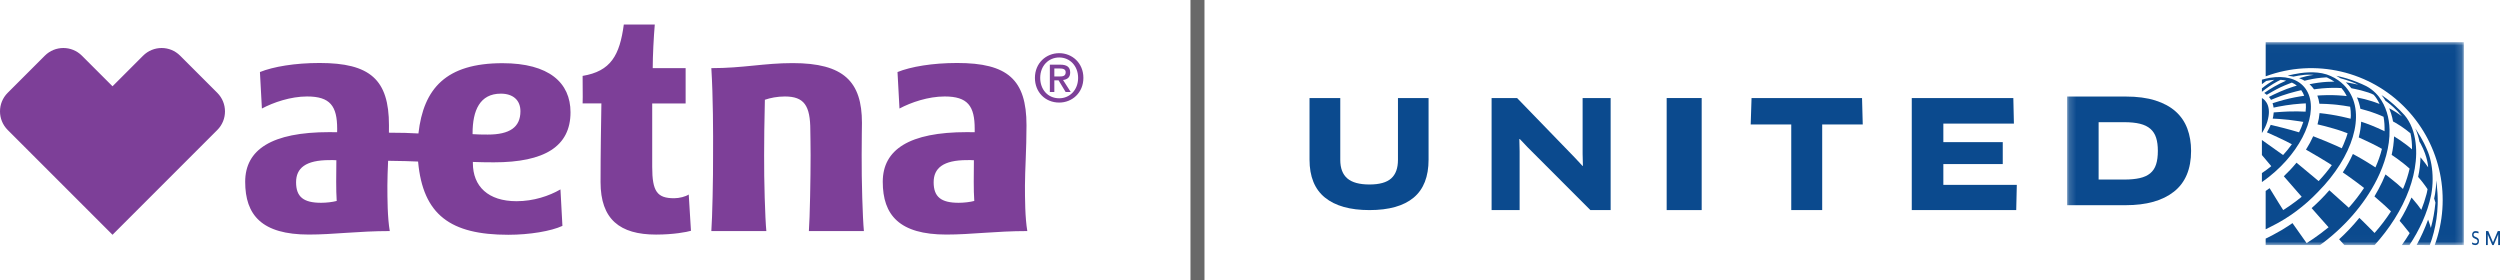
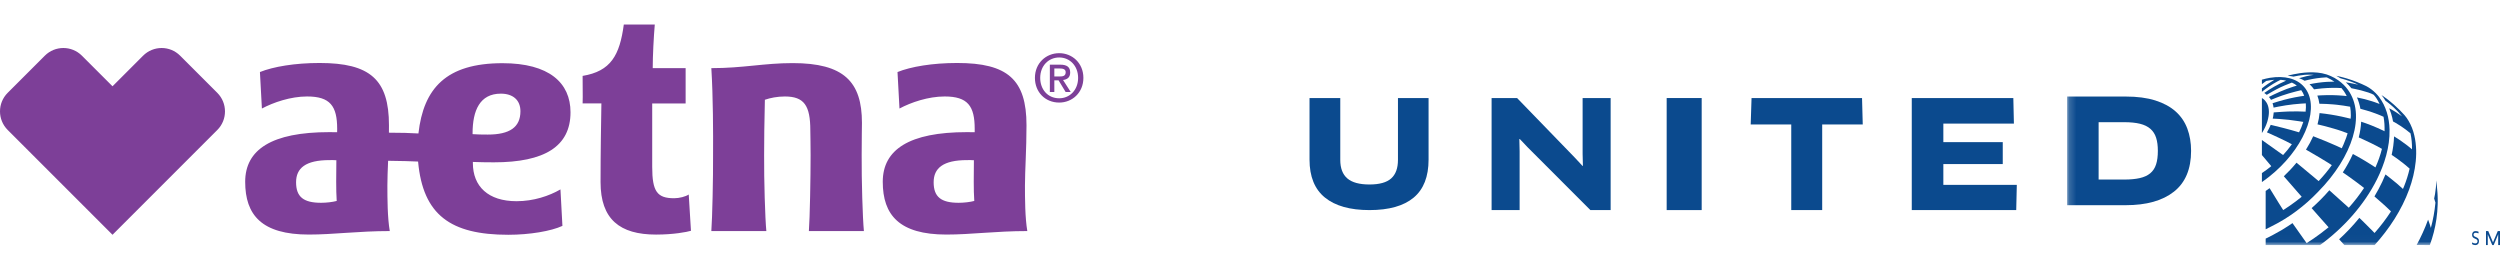
<svg xmlns="http://www.w3.org/2000/svg" xmlns:xlink="http://www.w3.org/1999/xlink" width="357px" height="40px" viewBox="0 0 357 40" version="1.1">
  <title>Aetna_Group_Logo_United</title>
  <defs>
    <polygon id="path-1" points="0.185 0.015 56.836 0.015 56.836 28.983 0.185 28.983" />
  </defs>
  <g id="Aetna_Group_Logo_United" stroke="none" stroke-width="1" fill="none" fill-rule="evenodd">
    <g id="Logo/Commercial" transform="translate(0, 3.5)" fill="#7D3F98">
      <path d="M151.257,10.534 C149.578,10.534 148.541,9.224 148.541,7.621 C148.541,5.903 149.729,4.707 151.257,4.707 C152.766,4.707 153.954,5.903 153.954,7.621 C153.954,9.346 152.766,10.534 151.257,10.534 Z M151.257,4.093 C149.39,4.093 147.787,5.499 147.787,7.621 C147.787,9.629 149.229,11.147 151.257,11.147 C153.105,11.147 154.708,9.743 154.708,7.621 C154.708,5.499 153.105,4.093 151.257,4.093 Z M150.559,7.421 L150.559,6.281 L151.332,6.281 C151.719,6.281 152.18,6.338 152.18,6.809 C152.18,7.376 151.757,7.421 151.275,7.421 L150.559,7.421 Z M152.823,6.857 C152.823,6.064 152.341,5.734 151.399,5.734 L149.918,5.734 L149.918,9.638 L150.559,9.638 L150.559,7.969 L151.163,7.969 L152.172,9.638 L152.898,9.638 L151.803,7.922 C152.388,7.856 152.823,7.563 152.823,6.857 Z M25.73,4.459 C24.998,3.723 24.04,3.355 23.083,3.355 C22.121,3.355 21.159,3.726 20.424,4.463 L16.067,8.821 L11.702,4.457 C10.971,3.723 10.008,3.355 9.048,3.355 C8.089,3.355 7.129,3.721 6.398,4.456 L1.095,9.758 C-0.366,11.219 -0.366,13.596 1.1,15.06 L16.067,30.026 L31.032,15.06 C32.497,13.597 32.493,11.221 31.03,9.758 L25.73,4.459 Z M123.046,18.647 C123.046,16.677 123.087,14.056 123.087,14.056 C123.087,8.16 120.499,5.511 113.189,5.511 C109.085,5.511 106.161,6.231 101.579,6.231 C101.834,10.371 101.844,15.484 101.825,18.647 C101.845,21.871 101.719,27.638 101.579,29.497 L109.434,29.497 C109.254,27.632 109.096,22.266 109.117,18.647 C109.117,16.588 109.145,14.092 109.224,10.746 C110.004,10.477 110.999,10.277 112.077,10.277 C114.828,10.277 115.714,11.568 115.714,15.113 C115.714,15.113 115.754,17.336 115.754,18.647 C115.754,21.871 115.649,27.638 115.508,29.497 L123.365,29.497 C123.183,27.632 123.025,22.266 123.046,18.647 Z M136.897,25.458 C134.387,25.458 133.325,24.621 133.325,22.526 C133.325,20.511 134.681,19.363 138.101,19.363 C138.413,19.363 138.797,19.351 139.072,19.381 C139.06,21.335 139.011,23.614 139.127,25.195 C138.534,25.354 137.654,25.458 136.897,25.458 Z M146.584,14.386 C146.584,7.857 143.884,5.494 136.684,5.494 C133.16,5.494 130.058,6.019 128.164,6.788 L128.446,11.998 C130.094,11.118 132.549,10.276 134.894,10.276 C138.192,10.276 139.187,11.631 139.187,14.899 L139.187,15.381 C138.956,15.375 138.382,15.369 138.065,15.369 C129.85,15.369 126.058,17.854 126.058,22.46 C126.058,27.205 128.421,29.995 135.146,29.995 C138.694,29.995 142.193,29.495 146.7,29.495 C146.375,27.596 146.364,24.86 146.364,22.978 C146.364,20.871 146.584,17.879 146.584,14.386 Z M96.262,24.808 C93.845,24.808 93.135,23.852 93.135,20.337 L93.135,11.271 L97.908,11.271 L97.908,6.231 L93.209,6.231 C93.211,4.449 93.348,1.815 93.503,0 L89.08,0 C88.492,4.406 87.222,6.671 83.198,7.339 C83.181,8.526 83.244,10.139 83.198,11.269 L85.879,11.269 C85.838,13.771 85.759,18.339 85.759,22.505 C85.759,27.82 88.513,29.998 93.686,29.998 C96.204,29.998 98.058,29.635 98.67,29.457 L98.351,24.275 C97.9,24.576 97.012,24.808 96.262,24.808 Z M67.484,15.656 L67.484,15.54 C67.484,12.272 68.522,9.873 71.52,9.873 C73.218,9.873 74.318,10.764 74.318,12.382 C74.318,14.66 72.803,15.717 69.645,15.717 C68.882,15.717 68.076,15.705 67.484,15.656 Z M45.852,25.458 C43.348,25.458 42.28,24.621 42.28,22.526 C42.28,20.511 43.635,19.363 47.055,19.363 C47.372,19.363 47.757,19.351 48.032,19.381 C48.014,21.335 47.971,23.614 48.081,25.195 C47.488,25.354 46.615,25.458 45.852,25.458 Z M70.525,19.68 C77.755,19.68 81.469,17.415 81.469,12.535 C81.469,8.321 78.409,5.524 71.759,5.524 C63.703,5.524 60.479,9.121 59.751,15.558 C58.573,15.484 57.291,15.454 55.538,15.448 C55.538,15.101 55.544,14.746 55.544,14.386 C55.544,7.857 52.839,5.494 45.637,5.494 C42.12,5.494 39.013,6.019 37.118,6.788 L37.399,11.998 C39.048,11.118 41.51,10.276 43.849,10.276 C47.146,10.276 48.148,11.631 48.148,14.899 L48.142,15.381 C47.916,15.375 47.336,15.369 47.018,15.369 C38.811,15.369 35.012,17.854 35.012,22.46 C35.012,27.205 37.375,29.995 44.099,29.995 C47.648,29.995 51.147,29.495 55.66,29.495 C55.33,27.596 55.318,24.86 55.318,22.978 C55.318,21.989 55.367,20.804 55.422,19.46 C57.345,19.479 58.768,19.528 59.702,19.57 C60.394,27.205 64.35,30.026 72.583,30.026 C75.624,30.026 78.702,29.507 80.314,28.756 L80.033,23.546 C78.433,24.475 76.205,25.232 73.762,25.232 C69.713,25.232 67.526,23.119 67.526,19.785 L67.526,19.625 C68.247,19.662 69.682,19.68 70.525,19.68 L70.525,19.68 Z" id="1_Aetna_logo_sm_rgb_vio" />
    </g>
-     <rect id="Rectangle" fill="#696969" x="170" y="0" width="2" height="40" />
    <g id="U_4.5_4C_h_sm" transform="translate(187, 6)">
      <path d="M12.629,16.836 C12.629,18.019 12.307,18.9 11.663,19.478 C11.018,20.056 9.984,20.345 8.561,20.345 C7.123,20.345 6.069,20.056 5.398,19.478 C4.726,18.9 4.391,18.019 4.391,16.836 L4.391,8 L0,8 L0,16.794 C0,19.217 0.735,21.024 2.206,22.215 C3.676,23.405 5.794,24 8.561,24 C11.34,24 13.441,23.408 14.865,22.225 C16.288,21.041 17,19.231 17,16.794 L17,8 L12.629,8 L12.629,16.836" id="Fill-1" fill="#0B4A8E" />
      <polyline id="Fill-2" fill="#0B4A8E" points="38.998 15.957 39.038 17.664 38.998 17.707 37.845 16.469 29.639 8 26 8 26 24 30.002 24 30.002 15.595 29.962 13.867 30.023 13.846 31.175 15.061 40.109 24 43 24 43 8 38.998 8 38.998 15.957" />
      <polygon id="Fill-3" fill="#0B4A8E" points="51 24 56 24 56 8 51 8" />
      <polyline id="Fill-4" fill="#0B4A8E" points="63.121 8 63 11.776 68.791 11.776 68.791 24 73.209 24 73.209 11.776 79 11.776 78.899 8 63.121 8" />
      <polyline id="Fill-5" fill="#0B4A8E" points="90.51 17.43 98.993 17.43 98.993 14.294 90.51 14.294 90.51 11.648 100.586 11.648 100.503 8 86 8 86 24 100.917 24 101 20.395 90.51 20.395 90.51 17.43" />
      <g id="Group-14" transform="translate(108, 0)">
        <mask id="mask-2" fill="white">
          <use xlink:href="#path-1" />
        </mask>
        <g id="Clip-7" />
        <path d="M12.884,17.489 C12.712,18.013 12.433,18.434 12.048,18.751 C11.663,19.068 11.164,19.296 10.552,19.433 C9.94,19.572 9.201,19.64 8.335,19.64 L4.683,19.64 L4.683,11.448 L8.335,11.448 C9.228,11.448 9.981,11.524 10.594,11.675 C11.205,11.827 11.701,12.068 12.079,12.4 C12.457,12.731 12.729,13.155 12.894,13.672 C13.059,14.189 13.142,14.813 13.142,15.545 C13.142,16.317 13.056,16.965 12.884,17.489 Z M15.679,9.917 C14.923,9.241 13.957,8.717 12.781,8.345 C11.605,7.972 10.192,7.786 8.541,7.786 L0.185,7.786 L0.185,23.302 L8.541,23.302 C11.512,23.302 13.813,22.657 15.442,21.368 C17.072,20.079 17.887,18.138 17.887,15.545 C17.887,14.386 17.708,13.327 17.351,12.368 C16.993,11.41 16.436,10.593 15.679,9.917 L15.679,9.917 Z" id="Fill-6" fill="#0B4A8E" mask="url(#mask-2)" />
        <path d="M44.435,19.601 C45.501,17.462 46.286,14.966 46.228,12.515 C46.187,10.802 45.722,9.168 44.73,7.85 C44.585,7.661 44.425,7.476 44.246,7.297 C43.833,6.882 43.385,6.554 42.944,6.322 C42.943,6.321 42.942,6.32 42.942,6.32 C42.925,6.312 42.908,6.302 42.892,6.294 C42.034,5.873 41.139,5.516 40.212,5.232 C40.214,5.232 40.216,5.233 40.218,5.233 C40.207,5.23 40.196,5.227 40.185,5.223 C40.138,5.209 40.091,5.196 40.044,5.182 C39.942,5.152 39.839,5.123 39.736,5.094 C39.664,5.074 39.592,5.054 39.52,5.036 C39.44,5.015 39.36,4.995 39.28,4.975 C39.217,4.96 39.155,4.943 39.091,4.927 L39.092,4.929 C38.954,4.897 38.816,4.866 38.678,4.836 C38.678,4.836 38.681,4.837 38.684,4.84 C38.658,4.834 38.631,4.828 38.604,4.822 C38.604,4.822 38.618,4.829 38.641,4.842 C38.645,4.844 38.65,4.846 38.655,4.849 C38.657,4.85 38.66,4.852 38.662,4.853 C38.725,4.887 38.827,4.944 38.925,5.002 C39.014,5.054 39.112,5.113 39.207,5.174 C39.207,5.174 40.56,5.511 41.759,6.096 C41.759,6.096 40.674,5.85 39.979,5.755 C40.266,6.007 40.54,6.297 40.779,6.599 C40.802,6.604 41.748,6.796 42.151,6.903 C42.548,7.009 42.902,7.116 43.186,7.207 C43.259,7.232 43.433,7.295 43.624,7.369 C43.73,7.416 43.845,7.47 43.962,7.533 C44.092,7.67 44.329,7.955 44.6,8.445 C44.655,8.545 44.7,8.632 44.735,8.7 C44.757,8.744 44.779,8.789 44.801,8.835 C44.771,8.828 44.743,8.82 44.721,8.814 C44.52,8.736 44.317,8.661 44.113,8.59 C43.985,8.546 43.857,8.504 43.729,8.463 C43.386,8.352 43.04,8.252 42.69,8.162 C42.321,8.068 41.949,7.985 41.574,7.913 C41.802,8.422 41.965,8.967 42.065,9.535 C42.089,9.541 42.226,9.578 42.27,9.59 C42.514,9.654 42.758,9.722 43,9.795 C43.501,9.945 43.994,10.113 44.481,10.3 C44.643,10.363 44.805,10.427 44.965,10.495 C45.043,10.527 45.228,10.611 45.37,10.675 C45.493,11.347 45.538,12.041 45.512,12.744 C45.35,12.663 45.188,12.585 45.025,12.508 C44.847,12.425 44.668,12.344 44.488,12.265 C43.955,12.029 43.414,11.813 42.864,11.615 C42.635,11.534 42.405,11.456 42.174,11.38 C42.141,12.104 42.024,12.854 41.828,13.621 C41.853,13.632 43.553,14.401 44.352,14.825 C44.566,14.94 44.774,15.051 44.985,15.171 C44.993,15.175 45.018,15.188 45.05,15.205 C45.052,15.207 45.056,15.209 45.059,15.21 C45.087,15.226 45.115,15.242 45.142,15.258 C44.915,16.164 44.597,17.051 44.214,17.905 C44.18,17.884 44.147,17.863 44.121,17.847 C43.798,17.635 43.471,17.427 43.142,17.225 C43.089,17.192 43.036,17.16 42.982,17.128 C42.89,17.071 42.797,17.014 42.703,16.958 C42.526,16.852 42.348,16.747 42.169,16.643 C41.839,16.451 41.506,16.265 41.17,16.083 C41.111,16.051 41.052,16.02 40.993,15.988 C40.603,16.862 40.121,17.743 39.553,18.618 C40.168,19.04 40.776,19.472 41.375,19.917 C41.683,20.145 41.989,20.376 42.292,20.61 C42.367,20.668 42.441,20.726 42.516,20.784 C42.516,20.784 42.543,20.803 42.577,20.828 C42.581,20.831 42.586,20.834 42.59,20.837 L42.59,20.837 C41.939,21.821 41.206,22.766 40.407,23.664 C40.27,23.537 37.651,21.19 37.628,21.17 C36.87,22.047 36.025,22.902 35.101,23.72 C35.179,23.809 35.258,23.899 35.337,23.988 C35.666,24.361 35.994,24.733 36.323,25.106 C36.648,25.472 36.973,25.839 37.298,26.205 C37.332,26.242 37.436,26.359 37.523,26.454 C35.952,27.744 34.45,28.682 34.387,28.721 L32.613,26.21 L32.42,25.936 L32.42,25.936 L32.365,25.858 C32.331,25.883 32.278,25.919 32.243,25.944 C32.072,26.063 31.542,26.425 30.801,26.867 C29.997,27.337 29.21,27.745 28.786,27.955 C28.704,27.993 28.62,28.032 28.537,28.071 L28.537,28.992 L36.306,28.992 C39.652,26.566 42.61,23.261 44.435,19.601" id="Fill-8" fill="#0B4A8E" mask="url(#mask-2)" />
-         <path d="M28.54,4.898 C35.576,2.29 43.487,4.133 48.655,9.589 C53.583,14.791 55.111,22.32 52.679,29 L56.836,29 L56.836,0.015 L28.54,0.015 L28.54,4.898" id="Fill-9" fill="#0B4A8E" mask="url(#mask-2)" />
        <path d="M36.028,21.385 C40.964,16.39 42.879,10.366 40.27,6.799 C39.906,6.301 39.468,5.874 38.969,5.515 C38.945,5.497 38.92,5.479 38.895,5.461 C38.894,5.46 38.892,5.458 38.89,5.457 C38.562,5.223 38.205,5.021 37.818,4.854 C37.636,4.772 37.48,4.712 37.295,4.648 L37.296,4.647 C37.293,4.646 37.212,4.62 37.208,4.62 C35.581,4.103 33.611,4.383 32.55,4.604 C32.18,4.67 31.877,4.761 31.786,4.791 C31.779,4.793 31.775,4.794 31.771,4.795 C31.747,4.802 31.726,4.809 31.712,4.813 C31.693,4.819 31.682,4.823 31.682,4.823 C31.936,4.847 32.282,4.892 32.528,4.942 C32.574,4.93 32.619,4.919 32.665,4.909 C32.884,4.859 33.466,4.747 34.144,4.681 C34.537,4.653 34.975,4.647 35.419,4.689 C35.058,4.738 34.699,4.802 34.341,4.884 C34.039,4.954 33.742,5.035 33.447,5.125 C33.401,5.138 33.356,5.15 33.31,5.164 C33.589,5.264 33.853,5.386 34.1,5.529 C34.269,5.485 34.439,5.443 34.611,5.404 C35.02,5.311 35.431,5.235 35.846,5.176 C36.25,5.119 36.654,5.079 37.062,5.056 C37.078,5.056 37.178,5.054 37.271,5.052 C37.63,5.213 38.031,5.444 38.346,5.658 C38.028,5.66 37.585,5.67 37.281,5.689 C36.442,5.742 35.619,5.857 34.799,6.029 C34.924,6.141 35.043,6.259 35.155,6.386 C35.26,6.505 35.356,6.629 35.445,6.757 C35.468,6.754 35.492,6.75 35.515,6.747 C35.638,6.73 35.761,6.713 35.884,6.698 C36.849,6.578 37.81,6.527 38.783,6.551 C38.903,6.555 39.166,6.568 39.362,6.578 C39.489,6.724 39.609,6.878 39.719,7.04 C39.86,7.244 40.002,7.497 40.113,7.719 C39.972,7.704 39.736,7.68 39.622,7.67 C39.362,7.645 39.102,7.627 38.841,7.613 C38.31,7.584 37.779,7.575 37.247,7.585 C36.978,7.59 36.709,7.599 36.44,7.613 C36.305,7.621 36.169,7.629 36.034,7.639 C35.995,7.642 35.957,7.645 35.918,7.648 C36.059,8.014 36.155,8.405 36.208,8.817 L36.212,8.817 C36.281,8.818 36.351,8.819 36.421,8.82 C36.976,8.83 37.53,8.857 38.084,8.902 C38.202,8.911 38.319,8.922 38.437,8.933 C38.461,8.936 38.486,8.938 38.511,8.94 C38.593,8.949 38.675,8.957 38.758,8.966 C39.265,9.022 40.002,9.129 40.601,9.238 C40.674,9.649 40.701,10.075 40.701,10.514 C40.701,10.655 40.678,10.875 40.67,10.951 C40.515,10.914 40.247,10.849 40.159,10.828 C39.905,10.766 39.651,10.707 39.396,10.652 C38.88,10.541 38.362,10.444 37.842,10.361 C37.317,10.277 36.792,10.208 36.265,10.153 C36.254,10.151 36.243,10.15 36.232,10.149 C36.19,10.668 36.091,11.208 35.94,11.761 L35.971,11.768 L35.971,11.768 C36.027,11.781 36.082,11.793 36.137,11.806 C36.356,11.856 36.575,11.908 36.793,11.963 C36.803,11.965 36.814,11.968 36.825,11.971 C36.938,11.999 37.049,12.029 37.161,12.058 C37.494,12.146 37.894,12.256 38.319,12.382 C38.446,12.42 38.572,12.457 38.698,12.496 C38.737,12.509 38.776,12.52 38.815,12.533 C38.988,12.587 39.161,12.643 39.333,12.701 C39.57,12.78 39.96,12.929 40.24,13.037 C40.221,13.104 40.15,13.343 40.034,13.672 C39.917,14 39.789,14.323 39.649,14.643 C39.572,14.817 39.492,14.99 39.41,15.161 C39.41,15.161 39.407,15.167 39.404,15.175 C39.011,14.982 38.28,14.657 37.654,14.396 C37.405,14.289 37.154,14.183 36.903,14.08 C36.667,13.984 36.429,13.89 36.191,13.798 C35.683,13.593 35.327,13.453 35.327,13.453 C35.045,14.086 34.698,14.728 34.294,15.368 C34.387,15.422 34.741,15.627 35.197,15.893 C35.54,16.09 35.883,16.289 36.223,16.493 C36.362,16.576 36.499,16.66 36.637,16.744 C36.984,16.952 37.304,17.146 37.543,17.296 C37.655,17.368 37.852,17.496 37.982,17.583 C37.433,18.35 36.806,19.11 36.108,19.851 L36.1,19.861 L35.9,19.694 C35.896,19.691 35.893,19.688 35.891,19.687 C35.695,19.522 35.499,19.357 35.302,19.193 C35.188,19.099 35.073,19.006 34.959,18.911 L32.942,17.231 C32.933,17.243 32.924,17.255 32.915,17.267 L32.914,17.267 C32.635,17.605 32.34,17.939 32.03,18.268 C31.565,18.753 31.129,19.17 31.129,19.17 L33.682,22.1 C33.128,22.55 32.547,22.988 31.939,23.407 C31.692,23.577 31.328,23.818 31.045,24 C31.016,23.956 30.99,23.917 30.99,23.917 L30.99,23.917 C30.99,23.917 30.982,23.904 30.966,23.88 C30.913,23.797 30.859,23.713 30.807,23.629 C30.669,23.411 30.531,23.192 30.394,22.973 C30.353,22.906 30.312,22.839 30.271,22.773 C29.848,22.096 29.349,21.293 29.099,20.87 C28.913,21.008 28.725,21.14 28.537,21.27 L28.537,26.741 C28.84,26.595 29.143,26.444 29.445,26.283 C31.842,25.102 34.121,23.391 36.028,21.385" id="Fill-10" fill="#0B4A8E" mask="url(#mask-2)" />
        <path d="M53.098,23.239 C53.103,23.098 53.106,22.958 53.107,22.816 C53.108,22.686 53.107,22.558 53.105,22.429 C53.104,22.312 53.1,22.195 53.096,22.079 C53.095,22.043 53.095,22.007 53.093,21.971 C53.087,21.82 53.08,21.669 53.07,21.518 C53.051,21.213 52.944,20.053 52.915,19.768 C52.891,20.435 52.827,21.075 52.727,21.677 C52.725,21.691 52.723,21.705 52.721,21.719 C52.718,21.734 52.715,21.749 52.712,21.765 C52.678,21.962 52.639,22.158 52.597,22.353 C52.648,22.512 52.738,22.771 52.781,22.932 L52.781,22.933 C52.665,24.175 52.443,25.382 52.127,26.545 C52.12,26.52 52.112,26.495 52.104,26.47 C52.044,26.238 51.931,25.909 51.85,25.684 C51.812,25.577 51.772,25.473 51.73,25.369 C51.268,26.641 50.708,27.859 50.093,28.989 L51.979,28.992 C52.419,27.803 52.739,26.555 52.924,25.264 C53.018,24.6 53.077,23.924 53.098,23.239" id="Fill-11" fill="#0B4A8E" mask="url(#mask-2)" />
-         <path d="M52.175,21.81 C52.177,21.797 52.179,21.785 52.181,21.773 C52.309,21.087 52.38,20.345 52.38,19.57 C52.38,18.113 52.133,16.775 51.722,15.716 C51.722,15.716 51.296,14.635 50.815,13.823 C50.801,13.8 50.788,13.777 50.775,13.754 C50.737,13.685 50.7,13.616 50.661,13.549 L50.661,13.552 C50.445,13.174 49.978,12.448 49.979,12.45 C49.953,12.411 49.928,12.372 49.903,12.333 C50.175,12.945 50.368,13.581 50.495,14.231 C50.495,14.231 50.496,14.233 50.496,14.234 L50.496,14.234 C50.562,14.339 50.623,14.443 50.682,14.545 C51.704,16.461 51.739,17.892 51.739,17.892 C51.477,17.502 51.183,17.127 50.978,16.876 C50.848,16.71 50.743,16.581 50.693,16.523 C50.677,16.504 50.661,16.486 50.645,16.467 C50.629,17.408 50.506,18.349 50.308,19.258 C50.333,19.287 50.358,19.316 50.384,19.344 C50.382,19.347 50.382,19.35 50.382,19.353 C50.459,19.441 50.537,19.528 50.613,19.617 C50.706,19.727 50.804,19.848 50.902,19.971 C51.014,20.114 51.122,20.259 51.219,20.393 C51.286,20.487 51.386,20.622 51.481,20.756 C51.54,20.843 51.597,20.93 51.654,21.018 C51.635,21.142 51.605,21.309 51.561,21.496 C51.545,21.562 51.529,21.628 51.512,21.693 C51.51,21.7 51.509,21.706 51.507,21.713 C51.502,21.731 51.498,21.747 51.495,21.76 C51.299,22.507 51.052,23.244 50.764,23.965 C50.433,23.479 50.026,22.974 49.628,22.518 C49.533,22.406 49.443,22.301 49.359,22.207 C48.898,23.34 48.314,24.479 47.665,25.533 C48.007,25.914 48.385,26.387 48.702,26.79 C48.749,26.849 48.82,26.933 48.893,27.02 C48.963,27.111 49.034,27.202 49.102,27.294 C48.737,27.904 48.383,28.431 47.983,28.992 L49.072,28.992 C50.455,26.914 51.647,24.427 52.166,21.85 C52.169,21.836 52.172,21.823 52.175,21.81" id="Fill-12" fill="#0B4A8E" mask="url(#mask-2)" />
        <path d="M49.626,12.819 C49.572,12.641 49.511,12.461 49.44,12.279 C49.15,11.536 48.764,10.898 48.348,10.424 C47.895,9.923 47.418,9.447 46.914,9 C46.919,9.004 46.925,9.007 46.93,9.011 C46.901,8.986 46.872,8.962 46.843,8.937 C46.797,8.896 46.75,8.857 46.703,8.817 C46.603,8.73 46.502,8.646 46.4,8.562 C46.16,8.346 45.902,8.152 45.637,7.968 C45.615,7.951 45.593,7.934 45.571,7.918 C45.553,7.905 45.535,7.891 45.516,7.877 C45.395,7.79 45.104,7.589 45.077,7.571 C45.296,7.838 45.488,8.119 45.656,8.402 C45.72,8.447 45.815,8.513 45.931,8.597 C46.382,8.934 47.212,9.623 48,10.606 C47.976,10.593 47.732,10.415 47.625,10.342 C47.25,10.08 46.863,9.837 46.462,9.614 C46.369,9.562 46.274,9.513 46.18,9.463 C46.6,10.492 46.726,11.344 46.726,11.344 C46.75,11.356 47.036,11.512 47.061,11.527 C47.557,11.815 48.035,12.128 48.497,12.47 C48.657,12.591 48.816,12.715 48.973,12.843 C48.986,12.854 49,12.863 49.014,12.873 C49.078,12.926 49.143,12.977 49.206,13.031 C49.21,13.033 49.213,13.036 49.217,13.038 C49.38,13.789 49.447,14.558 49.436,15.329 C49.342,15.246 49.246,15.165 49.149,15.085 C49.023,14.981 48.896,14.879 48.768,14.779 C48.448,14.528 48.12,14.288 47.783,14.059 C47.551,13.901 47.316,13.749 47.078,13.602 C47.009,13.559 46.94,13.518 46.871,13.477 C46.845,14.357 46.723,15.249 46.528,16.116 C46.532,16.118 46.536,16.121 46.541,16.124 C46.562,16.138 46.611,16.17 46.616,16.173 C46.842,16.324 47.067,16.479 47.288,16.637 C47.608,16.866 47.921,17.102 48.228,17.348 C48.246,17.363 48.265,17.377 48.283,17.393 C48.346,17.443 48.408,17.493 48.47,17.545 C48.623,17.672 48.897,17.907 49.094,18.08 C48.894,18.964 48.618,19.819 48.299,20.614 C48.249,20.738 48.196,20.86 48.144,20.982 C47.883,20.741 47.618,20.503 47.347,20.271 C47.332,20.258 47.318,20.245 47.304,20.233 C47.297,20.227 47.29,20.221 47.283,20.215 C47.281,20.213 47.279,20.212 47.277,20.21 C47.254,20.19 47.231,20.17 47.209,20.152 C46.82,19.821 46.423,19.502 46.018,19.192 C45.894,19.097 45.769,19.003 45.644,18.91 L45.644,18.91 C45.499,19.267 45.346,19.617 45.186,19.958 C44.853,20.668 44.479,21.365 44.069,22.048 C44.094,22.069 45.047,22.896 45.45,23.262 C45.516,23.322 45.582,23.381 45.647,23.442 C45.697,23.488 45.747,23.534 45.797,23.58 C45.904,23.68 46.009,23.781 46.116,23.883 C46.168,23.934 46.312,24.073 46.43,24.189 C45.731,25.272 44.941,26.304 44.088,27.268 C44.065,27.246 44.042,27.223 44.019,27.201 C44.005,27.187 43.992,27.174 43.978,27.16 C43.924,27.104 43.87,27.048 43.816,26.993 C43.472,26.642 43.126,26.294 42.776,25.949 C42.594,25.77 42.412,25.592 42.23,25.414 C42.149,25.336 41.939,25.135 41.915,25.111 L41.915,25.111 C41.03,26.2 40.059,27.226 39.028,28.169 C39.089,28.237 39.752,28.968 39.774,28.992 L44.096,28.992 C46.182,26.692 47.961,23.976 49.025,21.066 C49.937,18.573 50.433,15.528 49.626,12.819" id="Fill-13" fill="#0B4A8E" mask="url(#mask-2)" />
      </g>
      <path d="M136.491,12.104 C136.707,11.639 136.866,11.142 136.953,10.582 C137.078,9.777 136.963,8.985 136.503,8.434 C136.416,8.323 136.317,8.223 136.205,8.135 C136.14,8.084 136.071,8.04 136,8 L136,13 C136.171,12.737 136.32,12.468 136.447,12.198 C136.459,12.174 136.471,12.149 136.482,12.124 C136.485,12.118 136.488,12.111 136.491,12.104" id="Fill-15" fill="#0B4A8E" />
      <path d="M137.847,18.556 C142.427,14.5 144.304,9.068 142.039,6.423 C140.982,5.188 139.208,4.781 137.151,5.109 C136.777,5.172 136.392,5.262 136,5.378 L136,6.02 C136.2,5.859 136.404,5.706 136.615,5.562 C137.014,5.475 137.402,5.42 137.775,5.395 C137.193,5.733 136.522,6.192 136,6.615 L136,7.109 C136.002,7.108 136.003,7.106 136.005,7.105 L136.005,7.102 C136.006,7.102 136.007,7.102 136.008,7.103 C136.7,6.548 137.422,6.058 138.197,5.636 C138.306,5.579 138.416,5.522 138.528,5.466 C138.534,5.463 138.563,5.446 138.599,5.426 L138.601,5.425 C138.621,5.415 138.641,5.406 138.66,5.396 C138.941,5.417 139.211,5.457 139.467,5.516 C139.433,5.531 139.399,5.545 139.365,5.559 C139.11,5.671 138.858,5.79 138.609,5.915 C138.56,5.94 138.512,5.966 138.463,5.991 C137.975,6.239 137.502,6.509 137.04,6.804 C136.858,6.92 136.679,7.038 136.502,7.16 C136.447,7.199 136.392,7.238 136.336,7.277 C136.342,7.28 136.347,7.283 136.353,7.286 C136.475,7.363 136.587,7.449 136.692,7.54 C136.771,7.494 137.352,7.157 137.539,7.052 C137.883,6.86 138.222,6.674 138.577,6.504 C138.6,6.493 138.622,6.482 138.644,6.471 C139.039,6.287 139.438,6.117 139.845,5.962 C139.928,5.931 140.128,5.853 140.283,5.794 C140.535,5.911 140.779,6.057 140.989,6.223 C140.811,6.275 140.633,6.328 140.456,6.385 C139.841,6.584 139.239,6.811 138.645,7.067 C138.629,7.075 138.613,7.082 138.596,7.089 C138.588,7.093 138.58,7.096 138.572,7.099 C138.27,7.229 137.971,7.365 137.675,7.509 C137.528,7.58 137.151,7.769 137.001,7.845 C137.116,7.975 137.214,8.114 137.299,8.26 C137.326,8.249 137.352,8.238 137.36,8.235 C137.516,8.168 137.867,8.03 138.024,7.967 C138.162,7.913 138.3,7.86 138.439,7.808 C138.593,7.751 138.748,7.695 138.904,7.641 C139.537,7.421 140.177,7.231 140.828,7.068 C140.996,7.026 141.344,6.941 141.617,6.876 C141.789,7.116 141.931,7.384 142.039,7.68 C141.852,7.705 141.667,7.732 141.48,7.762 C140.961,7.847 140.445,7.948 139.932,8.065 C139.415,8.184 138.904,8.319 138.395,8.471 C138.268,8.509 138.142,8.548 138.015,8.588 C137.994,8.595 137.972,8.602 137.95,8.609 C137.948,8.61 137.945,8.611 137.942,8.611 C137.891,8.627 137.646,8.701 137.52,8.74 C137.59,8.941 137.639,9.151 137.666,9.367 C137.678,9.365 137.69,9.362 137.701,9.36 C137.831,9.332 138.247,9.248 138.376,9.223 C139.076,9.086 139.778,8.98 140.487,8.9 C140.841,8.861 141.196,8.829 141.552,8.804 C141.729,8.791 141.907,8.781 142.084,8.771 C142.098,8.771 142.176,8.767 142.271,8.762 C142.302,9.123 142.291,9.528 142.24,9.944 C141.461,9.904 140.643,9.895 139.92,9.92 C139.831,9.923 139.742,9.924 139.653,9.927 C139.382,9.937 139.112,9.952 138.843,9.97 C138.413,9.996 137.884,10.038 137.686,10.053 C137.675,10.24 137.652,10.428 137.615,10.617 C137.594,10.726 137.57,10.833 137.544,10.938 C137.79,10.949 138.231,10.971 138.438,10.985 C138.921,11.016 139.401,11.06 139.882,11.115 C140.371,11.171 140.858,11.238 141.345,11.316 C141.467,11.336 141.59,11.357 141.712,11.378 C141.731,11.381 141.818,11.393 141.913,11.407 C141.753,11.912 141.548,12.409 141.306,12.896 C139.906,12.468 137.772,11.946 137.256,11.827 C137.135,12.125 136.995,12.413 136.835,12.691 C136.83,12.7 136.825,12.709 136.819,12.718 C136.8,12.752 136.781,12.785 136.761,12.818 C136.746,12.844 136.729,12.87 136.714,12.896 C136.991,13.02 139.231,14.019 140.278,14.598 C139.894,15.138 139.473,15.655 139.023,16.141 C139.016,16.138 136.982,14.686 136,13.99 L136,16.14 L137.337,17.729 C136.897,18.091 136.448,18.42 136,18.715 L136,20 C136.02,19.987 136.039,19.974 136.058,19.961 C136.665,19.541 137.263,19.073 137.847,18.556" id="Fill-16" fill="#0B4A8E" />
      <path d="M166.462,29 C166.281,29 166.126,28.944 166,28.853 L166.033,28.614 C166.161,28.709 166.298,28.761 166.46,28.761 C166.683,28.761 166.792,28.637 166.792,28.43 C166.792,27.993 166.012,28.183 166.012,27.541 C166.012,27.237 166.172,27 166.532,27 C166.685,27 166.834,27.036 166.948,27.103 L166.918,27.333 C166.794,27.273 166.674,27.24 166.542,27.24 C166.305,27.24 166.22,27.374 166.22,27.526 C166.22,27.946 167,27.75 167,28.412 C167,28.776 166.809,29 166.462,29" id="Fill-17" fill="#0B4A8E" />
      <polyline id="Fill-18" fill="#0B4A8E" points="168.322 27 168.918 28.413 168.998 28.613 169.007 28.613 169.084 28.413 169.681 27 170 27 170 29 169.742 29 169.742 27.677 169.748 27.461 169.739 27.458 169.659 27.661 169.095 29 168.896 29 168.335 27.672 168.255 27.469 168.249 27.472 168.252 27.688 168.252 29 168 29 168 27 168.322 27" />
    </g>
  </g>
</svg>